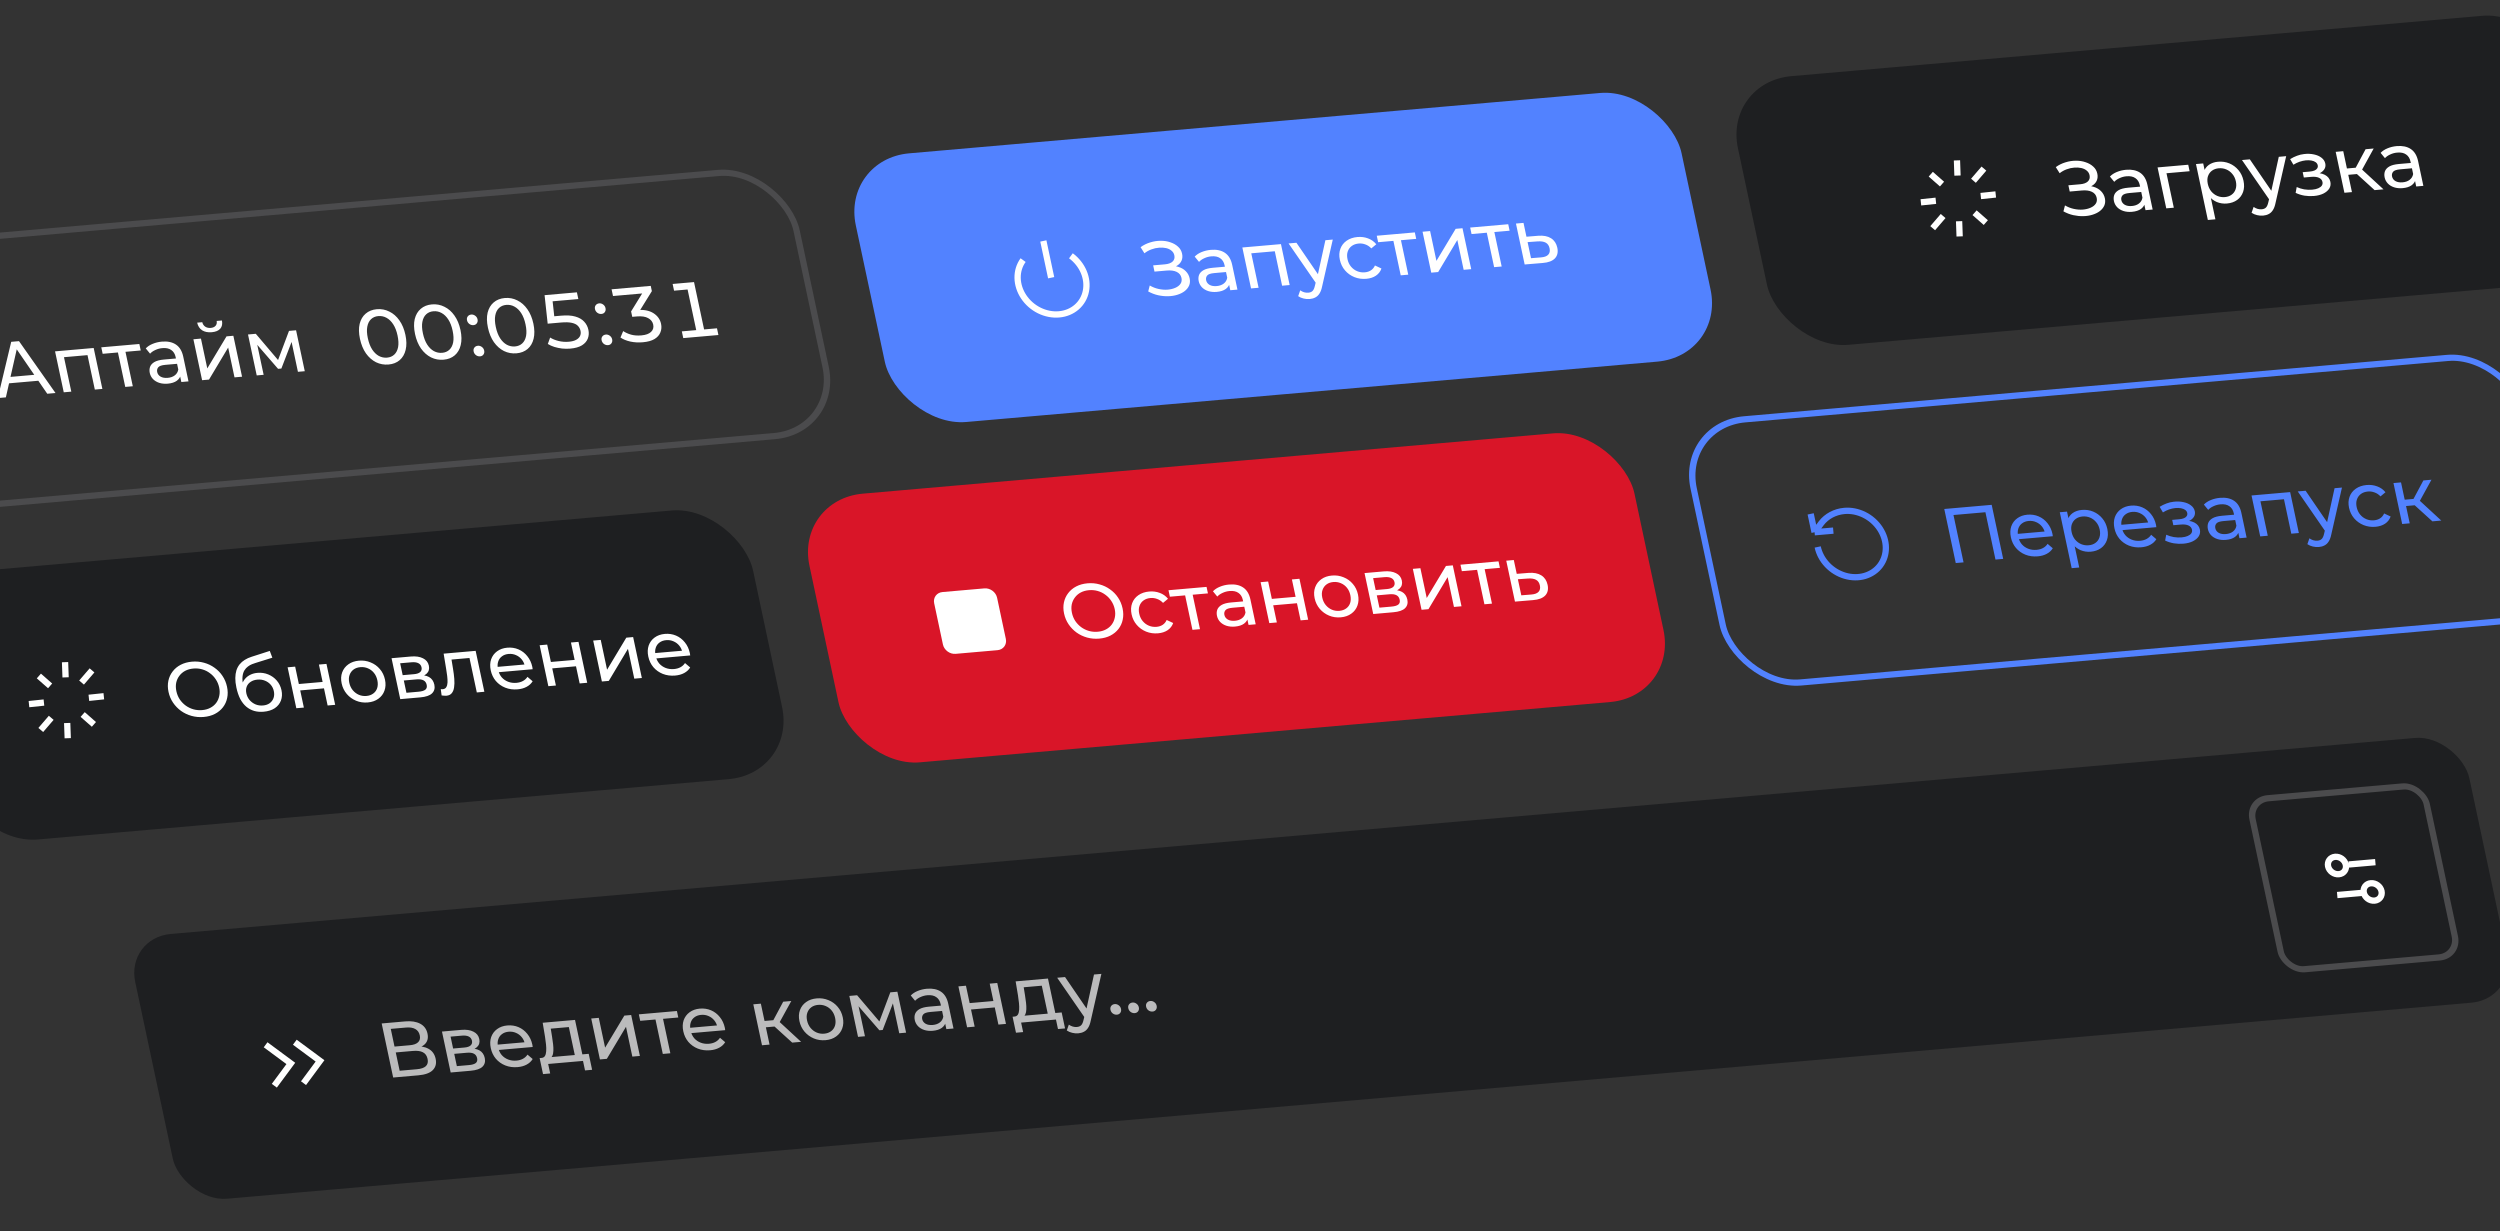
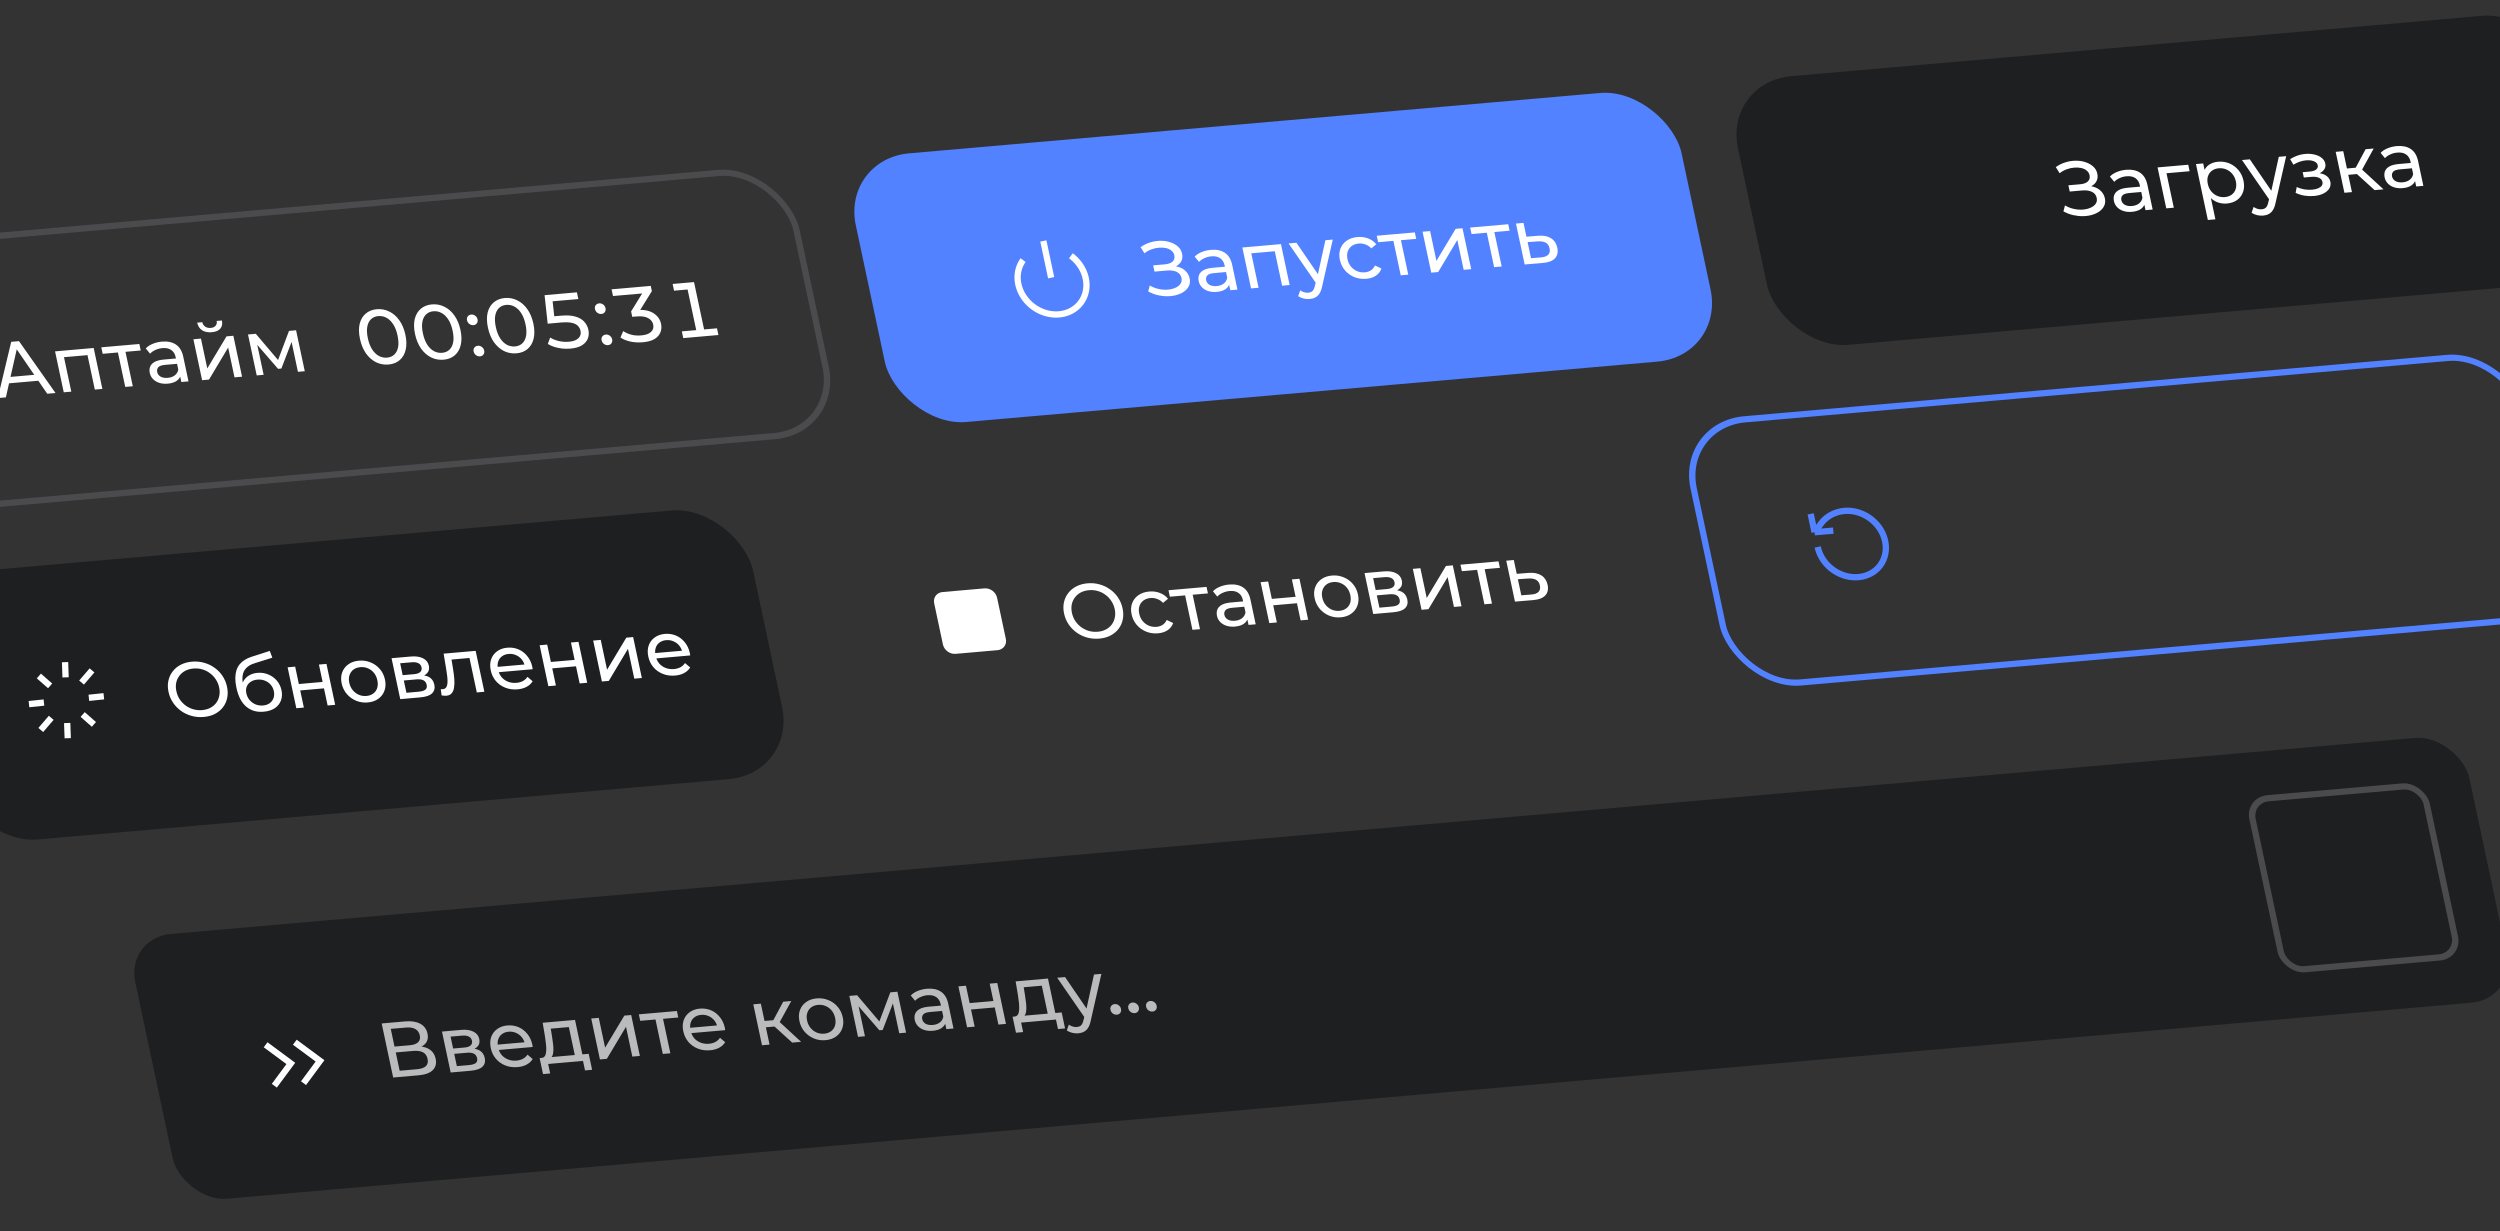
<svg xmlns="http://www.w3.org/2000/svg" width="398" height="196" viewBox="0 0 398 196" fill="none">
  <rect x="0" y="0" width="398" height="196" fill="#333333" stroke="none" />
  <rect x="0.541" y="0.4" width="166.567" height="42.834" rx="10.326" transform="matrix(0.996 -0.087 0.208 0.978 -41.847 40.782)" stroke="#4B4B4D" strokeWidth="0.898" />
  <path d="M-0.355 63.373L1.785 54.419L3.025 54.31L8.837 62.569L7.522 62.684L2.295 55.076L2.796 55.032L0.935 63.26L-0.355 63.373ZM0.878 61.073L1.007 60.06L5.941 59.629L6.514 60.58L0.878 61.073ZM10.149 62.454L8.764 55.937L14.913 55.399L16.298 61.916L15.096 62.021L13.867 56.242L14.218 56.512L9.898 56.89L10.123 56.57L11.351 62.349L10.149 62.454ZM19.939 61.598L18.708 55.806L19.074 56.087L16.344 56.326L16.124 55.293L22.185 54.763L22.405 55.796L19.687 56.034L19.91 55.701L21.141 61.492L19.939 61.598ZM28.869 60.816L28.577 59.439L28.459 59.186L27.96 56.838C27.854 56.338 27.622 55.966 27.264 55.722C26.912 55.468 26.44 55.368 25.847 55.42C25.455 55.454 25.085 55.553 24.737 55.717C24.388 55.873 24.106 56.069 23.892 56.305L23.203 55.463C23.488 55.163 23.854 54.922 24.3 54.741C24.753 54.551 25.242 54.433 25.768 54.387C26.678 54.307 27.426 54.463 28.011 54.855C28.595 55.246 28.983 55.889 29.173 56.782L30.009 60.717L28.869 60.816ZM26.706 61.081C26.214 61.124 25.762 61.08 25.352 60.949C24.95 60.817 24.618 60.616 24.356 60.347C24.093 60.069 23.922 59.746 23.844 59.377C23.769 59.025 23.785 58.698 23.891 58.396C24.005 58.094 24.236 57.84 24.583 57.634C24.939 57.428 25.447 57.296 26.106 57.238L28.21 57.054L28.39 57.902L26.337 58.082C25.736 58.135 25.352 58.269 25.185 58.483C25.018 58.699 24.964 58.945 25.023 59.224C25.091 59.544 25.276 59.791 25.576 59.965C25.875 60.131 26.254 60.193 26.713 60.153C27.164 60.114 27.535 59.981 27.828 59.755C28.128 59.529 28.313 59.22 28.384 58.83L28.794 59.62C28.717 60.02 28.503 60.352 28.151 60.616C27.797 60.873 27.316 61.027 26.706 61.081ZM32.174 60.527L30.789 54.011L31.991 53.905L33 58.651L36.061 53.549L37.15 53.454L38.535 59.971L37.333 60.076L36.324 55.33L33.276 60.431L32.174 60.527ZM33.714 52.89C33.104 52.944 32.594 52.842 32.182 52.586C31.777 52.321 31.512 51.914 31.387 51.366L32.201 51.294C32.276 51.605 32.432 51.842 32.671 52.005C32.918 52.167 33.213 52.233 33.555 52.203C33.897 52.173 34.154 52.059 34.324 51.86C34.494 51.661 34.551 51.406 34.493 51.094L35.332 51.02C35.44 51.57 35.35 52.008 35.062 52.334C34.773 52.652 34.323 52.837 33.714 52.89ZM40.869 59.767L39.483 53.25L40.723 53.141L44.603 57.711L44.102 57.755L46.008 52.679L47.135 52.58L48.52 59.097L47.43 59.192L46.328 54.004L46.551 54.097L44.794 58.672L44.268 58.718L40.635 54.527L40.862 54.457L41.971 59.67L40.869 59.767Z" fill="white" />
  <path d="M61.86 58.03C61.15 58.092 60.482 57.971 59.856 57.667C59.237 57.353 58.703 56.882 58.255 56.254C57.813 55.616 57.497 54.846 57.305 53.945C57.112 53.035 57.096 52.239 57.257 51.557C57.426 50.874 57.745 50.333 58.212 49.933C58.687 49.524 59.279 49.288 59.988 49.226C60.698 49.164 61.362 49.29 61.982 49.603C62.608 49.907 63.141 50.374 63.581 51.003C64.029 51.632 64.35 52.401 64.543 53.311C64.735 54.213 64.747 55.009 64.579 55.7C64.418 56.382 64.1 56.928 63.626 57.337C63.158 57.737 62.569 57.968 61.86 58.03ZM61.627 56.935C62.086 56.895 62.468 56.733 62.773 56.447C63.078 56.161 63.279 55.768 63.377 55.267C63.473 54.758 63.444 54.142 63.291 53.421C63.138 52.7 62.909 52.106 62.606 51.64C62.301 51.165 61.942 50.817 61.529 50.594C61.125 50.371 60.688 50.279 60.221 50.32C59.762 50.361 59.38 50.523 59.075 50.809C58.77 51.094 58.569 51.492 58.474 52.001C58.376 52.502 58.404 53.114 58.557 53.835C58.711 54.556 58.94 55.154 59.245 55.629C59.548 56.095 59.902 56.439 60.306 56.663C60.719 56.886 61.16 56.976 61.627 56.935ZM70.628 57.263C69.918 57.325 69.251 57.204 68.625 56.899C68.005 56.586 67.472 56.115 67.023 55.486C66.582 54.849 66.265 54.079 66.073 53.178C65.88 52.268 65.864 51.472 66.025 50.79C66.194 50.107 66.513 49.565 66.981 49.166C67.455 48.757 68.047 48.521 68.757 48.459C69.466 48.397 70.131 48.523 70.75 48.836C71.376 49.14 71.909 49.607 72.349 50.236C72.797 50.865 73.118 51.634 73.311 52.544C73.503 53.446 73.515 54.242 73.347 54.933C73.186 55.615 72.868 56.161 72.394 56.57C71.926 56.97 71.338 57.201 70.628 57.263ZM70.395 56.168C70.854 56.128 71.237 55.965 71.541 55.68C71.846 55.394 72.048 55.001 72.145 54.5C72.241 53.99 72.212 53.375 72.059 52.654C71.906 51.932 71.677 51.339 71.374 50.873C71.069 50.398 70.71 50.05 70.297 49.827C69.893 49.604 69.457 49.512 68.989 49.553C68.53 49.593 68.148 49.756 67.843 50.042C67.538 50.327 67.338 50.725 67.242 51.234C67.144 51.735 67.172 52.347 67.326 53.068C67.479 53.789 67.708 54.387 68.013 54.861C68.316 55.328 68.67 55.672 69.075 55.896C69.487 56.118 69.928 56.209 70.395 56.168ZM75.38 51.762C75.146 51.783 74.929 51.722 74.729 51.581C74.527 51.432 74.4 51.234 74.348 50.988C74.296 50.742 74.336 50.534 74.47 50.364C74.604 50.193 74.788 50.098 75.022 50.078C75.247 50.058 75.456 50.119 75.647 50.261C75.847 50.402 75.974 50.596 76.026 50.841C76.078 51.087 76.038 51.3 75.906 51.478C75.781 51.648 75.605 51.742 75.38 51.762ZM76.436 56.73C76.202 56.75 75.985 56.69 75.785 56.548C75.583 56.399 75.456 56.202 75.404 55.956C75.351 55.71 75.392 55.502 75.526 55.331C75.66 55.161 75.844 55.066 76.078 55.045C76.303 55.025 76.511 55.086 76.703 55.228C76.903 55.369 77.029 55.563 77.082 55.809C77.134 56.055 77.094 56.267 76.962 56.446C76.836 56.615 76.661 56.71 76.436 56.73ZM82.233 56.247C81.524 56.309 80.856 56.188 80.23 55.884C79.611 55.571 79.077 55.1 78.629 54.471C78.187 53.834 77.87 53.064 77.679 52.162C77.485 51.252 77.469 50.456 77.63 49.774C77.8 49.091 78.118 48.55 78.586 48.15C79.06 47.741 79.652 47.506 80.362 47.444C81.072 47.382 81.736 47.507 82.355 47.82C82.981 48.125 83.514 48.592 83.954 49.221C84.402 49.85 84.723 50.619 84.917 51.529C85.108 52.431 85.12 53.227 84.953 53.918C84.791 54.6 84.474 55.145 83.999 55.554C83.531 55.954 82.943 56.185 82.233 56.247ZM82.001 55.153C82.46 55.113 82.842 54.95 83.147 54.664C83.452 54.379 83.653 53.986 83.751 53.484C83.846 52.975 83.818 52.36 83.664 51.639C83.511 50.917 83.283 50.323 82.98 49.857C82.675 49.383 82.316 49.035 81.903 48.812C81.498 48.588 81.062 48.497 80.595 48.538C80.135 48.578 79.753 48.741 79.448 49.026C79.143 49.312 78.943 49.709 78.847 50.219C78.75 50.72 78.778 51.331 78.931 52.053C79.084 52.774 79.313 53.372 79.618 53.846C79.921 54.312 80.275 54.657 80.68 54.88C81.093 55.103 81.533 55.194 82.001 55.153ZM90.789 55.499C90.355 55.537 89.92 55.533 89.485 55.488C89.057 55.433 88.648 55.348 88.257 55.232C87.865 55.108 87.517 54.95 87.213 54.76L87.583 53.738C87.956 53.972 88.403 54.155 88.923 54.284C89.452 54.413 90.001 54.453 90.569 54.404C91.044 54.362 91.427 54.262 91.716 54.103C92.014 53.943 92.222 53.741 92.34 53.497C92.457 53.245 92.483 52.967 92.418 52.664C92.352 52.352 92.211 52.089 91.995 51.874C91.786 51.65 91.463 51.49 91.026 51.395C90.597 51.299 90.028 51.282 89.319 51.344L87.19 51.53L86.697 46.99L91.843 46.539L92.071 47.609L87.387 48.019L87.91 47.359L88.303 50.945L87.564 50.408L89.329 50.254C90.239 50.174 90.993 50.221 91.591 50.394C92.198 50.566 92.668 50.838 93.002 51.21C93.343 51.572 93.566 52.004 93.672 52.504C93.777 52.996 93.748 53.457 93.584 53.889C93.421 54.321 93.111 54.682 92.654 54.972C92.195 55.255 91.573 55.43 90.789 55.499ZM95.753 49.98C95.519 50 95.303 49.94 95.103 49.799C94.901 49.649 94.774 49.452 94.721 49.206C94.669 48.96 94.71 48.752 94.844 48.581C94.978 48.411 95.162 48.316 95.395 48.295C95.621 48.275 95.829 48.337 96.021 48.478C96.221 48.62 96.347 48.813 96.399 49.059C96.452 49.305 96.412 49.517 96.28 49.696C96.154 49.865 95.979 49.96 95.753 49.98ZM96.809 54.947C96.575 54.968 96.359 54.907 96.158 54.766C95.957 54.617 95.829 54.419 95.777 54.173C95.725 53.927 95.766 53.719 95.9 53.549C96.034 53.378 96.217 53.283 96.451 53.263C96.677 53.243 96.885 53.304 97.077 53.446C97.277 53.587 97.403 53.781 97.455 54.026C97.508 54.272 97.468 54.484 97.335 54.663C97.21 54.833 97.034 54.927 96.809 54.947ZM102.344 54.488C101.634 54.55 100.967 54.512 100.343 54.375C99.727 54.237 99.205 54.024 98.778 53.735L99.21 52.708C99.577 52.952 99.995 53.14 100.466 53.275C100.945 53.408 101.493 53.448 102.111 53.394C102.804 53.333 103.314 53.151 103.64 52.846C103.974 52.533 104.09 52.143 103.991 51.676C103.895 51.225 103.627 50.881 103.185 50.645C102.75 50.399 102.145 50.31 101.368 50.378L100.654 50.44L100.471 49.579L102.557 46.191L102.837 46.667L97.59 47.126L97.363 46.056L103.599 45.511L103.777 46.347L101.688 49.723L100.969 49.398L101.394 49.361C102.471 49.267 103.343 49.428 104.01 49.846C104.677 50.264 105.087 50.833 105.241 51.554C105.344 52.038 105.308 52.492 105.135 52.916C104.97 53.34 104.658 53.693 104.199 53.975C103.739 54.249 103.12 54.42 102.344 54.488ZM112.209 52.999L111.527 52.495L114.145 52.266L114.372 53.335L108.774 53.825L108.547 52.755L111.39 52.507L110.956 53.108L109.341 45.51L110.002 46.04L107.31 46.276L107.083 45.206L110.489 44.908L112.209 52.999Z" fill="white" />
  <rect width="131.989" height="43.732" rx="10.775" transform="matrix(0.996 -0.087 0.208 0.978 134.006 25.348)" fill="#5282FF" />
  <g clip-path="url(#clip0_137_20896)">
    <path d="M166.1 38.36L167.344 44.215M170.489 40.72C171.395 41.39 172.104 42.283 172.529 43.286C172.953 44.288 173.073 45.355 172.873 46.353C172.674 47.35 172.163 48.233 171.407 48.89C170.65 49.548 169.681 49.95 168.622 50.045C167.563 50.142 166.461 49.927 165.455 49.43C164.449 48.932 163.585 48.174 162.97 47.25C162.356 46.327 162.02 45.279 162.003 44.239C161.987 43.2 162.292 42.215 162.879 41.41" stroke="white" strokeWidth="1.347" strokeLinecap="round" strokeLinejoin="round" />
  </g>
  <path d="M182.795 46.397L183.04 45.449C183.486 45.71 183.955 45.895 184.445 46.002C184.944 46.109 185.424 46.146 185.885 46.114C186.344 46.074 186.753 45.976 187.111 45.819C187.477 45.662 187.751 45.45 187.932 45.184C188.114 44.917 188.166 44.604 188.09 44.243C187.995 43.8 187.74 43.48 187.324 43.283C186.916 43.085 186.391 43.014 185.748 43.07L183.795 43.241L183.583 42.245L185.449 42.082C186.008 42.033 186.419 41.884 186.681 41.636C186.949 41.379 187.041 41.049 186.955 40.648C186.891 40.344 186.741 40.099 186.505 39.91C186.276 39.714 185.988 39.576 185.64 39.498C185.3 39.419 184.925 39.398 184.516 39.433C184.114 39.46 183.712 39.55 183.31 39.702C182.907 39.845 182.535 40.053 182.193 40.325L181.578 39.352C182.049 39.01 182.561 38.757 183.113 38.592C183.671 38.418 184.227 38.331 184.78 38.333C185.331 38.327 185.846 38.407 186.323 38.574C186.808 38.732 187.214 38.964 187.542 39.269C187.878 39.565 188.093 39.939 188.189 40.389C188.276 40.799 188.245 41.174 188.096 41.512C187.945 41.843 187.696 42.111 187.348 42.317C186.999 42.514 186.57 42.635 186.061 42.68L186.04 42.343C186.625 42.292 187.15 42.342 187.616 42.494C188.088 42.636 188.477 42.865 188.782 43.181C189.096 43.495 189.299 43.874 189.394 44.317C189.482 44.735 189.453 45.117 189.306 45.464C189.157 45.803 188.918 46.099 188.589 46.354C188.267 46.599 187.879 46.791 187.424 46.931C186.977 47.071 186.491 47.147 185.967 47.159C185.442 47.172 184.908 47.118 184.364 46.999C183.828 46.879 183.305 46.678 182.795 46.397ZM195.861 46.206L195.569 44.829L195.451 44.576L194.952 42.227C194.846 41.727 194.614 41.355 194.256 41.111C193.904 40.858 193.432 40.757 192.839 40.809C192.447 40.843 192.077 40.943 191.729 41.107C191.38 41.263 191.098 41.458 190.885 41.694L190.195 40.853C190.48 40.552 190.846 40.312 191.292 40.13C191.745 39.941 192.234 39.823 192.76 39.777C193.67 39.697 194.418 39.853 195.002 40.244C195.587 40.636 195.975 41.278 196.165 42.172L197.001 46.106L195.861 46.206ZM193.698 46.47C193.206 46.513 192.754 46.469 192.344 46.338C191.941 46.206 191.61 46.006 191.348 45.736C191.085 45.459 190.915 45.136 190.836 44.767C190.761 44.414 190.777 44.087 190.883 43.786C190.997 43.484 191.228 43.23 191.575 43.024C191.931 42.817 192.439 42.685 193.098 42.628L195.202 42.444L195.382 43.292L193.329 43.472C192.728 43.524 192.344 43.658 192.177 43.873C192.01 44.088 191.956 44.335 192.015 44.614C192.083 44.933 192.268 45.18 192.568 45.354C192.867 45.52 193.246 45.583 193.705 45.543C194.156 45.503 194.527 45.371 194.82 45.145C195.12 44.918 195.305 44.61 195.375 44.219L195.786 45.01C195.709 45.409 195.495 45.741 195.143 46.006C194.789 46.262 194.308 46.417 193.698 46.47ZM199.166 45.917L197.781 39.4L203.929 38.862L205.314 45.379L204.112 45.484L202.884 39.705L203.235 39.975L198.914 40.353L199.14 40.033L200.368 45.812L199.166 45.917ZM208.501 47.605C208.184 47.633 207.864 47.606 207.541 47.526C207.219 47.454 206.929 47.329 206.67 47.151L206.995 46.221C207.196 46.362 207.404 46.465 207.622 46.529C207.84 46.594 208.062 46.616 208.287 46.597C208.579 46.571 208.806 46.476 208.966 46.312C209.127 46.147 209.251 45.869 209.337 45.478L209.56 44.544L209.654 44.385L211.001 38.243L212.178 38.14L210.484 45.59C210.389 46.066 210.249 46.446 210.063 46.729C209.885 47.012 209.665 47.219 209.404 47.35C209.144 47.49 208.844 47.575 208.501 47.605ZM209.601 45.217L205.141 38.756L206.393 38.647L210.206 44.224L209.601 45.217ZM217.519 44.386C216.843 44.445 216.207 44.355 215.612 44.115C215.025 43.874 214.528 43.516 214.122 43.043C213.715 42.569 213.443 42.008 213.305 41.361C213.167 40.713 213.196 40.126 213.39 39.6C213.584 39.074 213.915 38.648 214.381 38.323C214.855 37.99 215.429 37.793 216.106 37.734C216.707 37.682 217.266 37.754 217.784 37.95C218.309 38.138 218.749 38.45 219.106 38.887L218.314 39.545C218.029 39.244 217.713 39.034 217.364 38.914C217.022 38.785 216.672 38.737 216.313 38.768C215.878 38.806 215.51 38.934 215.208 39.153C214.906 39.371 214.691 39.661 214.564 40.023C214.435 40.377 214.42 40.787 214.52 41.255C214.619 41.722 214.805 42.119 215.079 42.446C215.352 42.772 215.68 43.015 216.063 43.173C216.445 43.332 216.853 43.392 217.287 43.354C217.646 43.323 217.965 43.22 218.242 43.045C218.526 42.862 218.743 42.601 218.892 42.262L219.926 42.748C219.763 43.221 219.47 43.602 219.047 43.889C218.63 44.168 218.121 44.334 217.519 44.386ZM222.994 43.832L221.763 38.041L222.129 38.322L219.399 38.561L219.18 37.528L225.241 36.998L225.46 38.03L222.743 38.268L222.965 37.935L224.196 43.727L222.994 43.832ZM227.855 43.407L226.47 36.89L227.672 36.785L228.681 41.531L231.742 36.429L232.831 36.334L234.217 42.85L233.014 42.955L232.006 38.209L228.957 43.31L227.855 43.407ZM237.865 42.531L236.634 36.74L237 37.021L234.27 37.26L234.05 36.227L240.111 35.697L240.331 36.729L237.613 36.967L237.836 36.635L239.067 42.426L237.865 42.531ZM244.879 37.534C245.724 37.468 246.407 37.6 246.928 37.931C247.448 38.261 247.78 38.762 247.923 39.434C248.073 40.139 247.947 40.705 247.544 41.133C247.14 41.553 246.495 41.797 245.608 41.866L242.726 42.106L241.34 35.589L242.543 35.484L243.01 37.685L244.879 37.534ZM245.317 40.977C245.862 40.938 246.248 40.796 246.477 40.55C246.713 40.304 246.786 39.964 246.693 39.529C246.603 39.103 246.399 38.804 246.082 38.631C245.764 38.458 245.329 38.392 244.776 38.432L243.193 38.545L243.737 41.103L245.317 40.977Z" fill="white" />
  <rect width="131.989" height="43.732" rx="10.775" transform="matrix(0.996 -0.087 0.208 0.978 274.438 13.062)" fill="#1E1F21" />
  <g clip-path="url(#clip1_137_20896)">
-     <path d="M311.548 25.531L311.633 27.953M314.174 28.779L315.84 26.841M315.336 31.209L317.719 30.958M314.353 33.864L316.142 35.438M311.889 35.218L311.974 37.639M307.682 36.329L309.348 34.391M305.803 32.212L308.186 31.961M307.379 27.732L309.169 29.306" stroke="white" strokeWidth="1.589" strokeLinecap="round" strokeLinejoin="round" />
-   </g>
+     </g>
  <path d="M328.498 33.65L328.743 32.702C329.189 32.963 329.658 33.148 330.149 33.255C330.647 33.362 331.127 33.399 331.588 33.367C332.047 33.327 332.456 33.229 332.814 33.072C333.18 32.915 333.454 32.703 333.635 32.437C333.817 32.17 333.869 31.857 333.793 31.496C333.699 31.053 333.443 30.733 333.027 30.536C332.62 30.338 332.094 30.267 331.451 30.323L329.498 30.494L329.286 29.498L331.152 29.335C331.711 29.286 332.122 29.137 332.384 28.889C332.652 28.632 332.744 28.302 332.659 27.901C332.594 27.597 332.444 27.352 332.208 27.163C331.979 26.966 331.691 26.829 331.343 26.751C331.003 26.672 330.628 26.651 330.219 26.686C329.817 26.713 329.415 26.802 329.013 26.954C328.61 27.098 328.238 27.306 327.896 27.578L327.281 26.605C327.753 26.263 328.264 26.01 328.816 25.845C329.374 25.671 329.93 25.584 330.483 25.586C331.034 25.58 331.549 25.66 332.026 25.827C332.511 25.985 332.917 26.216 333.246 26.522C333.581 26.818 333.796 27.192 333.892 27.642C333.979 28.052 333.948 28.427 333.799 28.765C333.648 29.096 333.399 29.364 333.052 29.57C332.702 29.767 332.273 29.888 331.764 29.933L331.743 29.596C332.328 29.545 332.853 29.595 333.319 29.747C333.791 29.889 334.18 30.118 334.485 30.433C334.799 30.748 335.003 31.127 335.097 31.57C335.185 31.988 335.156 32.37 335.009 32.717C334.86 33.056 334.621 33.352 334.292 33.606C333.97 33.852 333.582 34.044 333.127 34.184C332.68 34.324 332.195 34.4 331.67 34.412C331.145 34.425 330.611 34.371 330.067 34.252C329.531 34.132 329.008 33.931 328.498 33.65ZM341.565 33.459L341.272 32.082L341.154 31.829L340.655 29.48C340.549 28.98 340.317 28.608 339.959 28.364C339.607 28.111 339.135 28.01 338.542 28.062C338.15 28.096 337.78 28.196 337.432 28.36C337.083 28.515 336.801 28.711 336.588 28.947L335.899 28.106C336.183 27.805 336.549 27.564 336.995 27.383C337.448 27.194 337.937 27.076 338.463 27.029C339.373 26.95 340.121 27.106 340.706 27.497C341.291 27.889 341.678 28.531 341.868 29.424L342.704 33.359L341.565 33.459ZM339.401 33.723C338.909 33.766 338.457 33.722 338.047 33.591C337.645 33.459 337.313 33.259 337.051 32.989C336.788 32.712 336.618 32.389 336.539 32.02C336.464 31.667 336.48 31.34 336.586 31.039C336.7 30.736 336.931 30.483 337.278 30.277C337.634 30.07 338.142 29.938 338.801 29.881L340.905 29.697L341.086 30.545L339.032 30.725C338.431 30.777 338.047 30.911 337.88 31.126C337.713 31.341 337.659 31.588 337.718 31.866C337.786 32.186 337.971 32.433 338.271 32.607C338.57 32.773 338.949 32.836 339.408 32.796C339.859 32.756 340.231 32.624 340.523 32.398C340.823 32.171 341.008 31.863 341.079 31.472L341.489 32.263C341.412 32.662 341.198 32.994 340.846 33.259C340.492 33.515 340.011 33.67 339.401 33.723ZM344.869 33.17L343.484 26.653L348.368 26.226L348.587 27.259L344.617 27.606L344.848 27.31L346.071 33.065L344.869 33.17ZM354.518 32.401C353.967 32.449 353.436 32.37 352.924 32.164C352.419 31.95 351.977 31.608 351.597 31.141C351.225 30.672 350.961 30.069 350.804 29.331C350.647 28.594 350.646 27.968 350.8 27.453C350.963 26.938 351.244 26.538 351.642 26.252C352.049 25.966 352.536 25.798 353.104 25.749C353.755 25.692 354.361 25.781 354.921 26.015C355.481 26.25 355.96 26.605 356.359 27.079C356.756 27.546 357.025 28.111 357.166 28.775C357.307 29.439 357.284 30.034 357.099 30.559C356.913 31.085 356.599 31.509 356.157 31.831C355.716 32.154 355.169 32.344 354.518 32.401ZM351.49 35.02L349.598 26.118L350.75 26.017L351.124 27.776L351.37 29.294L351.817 30.796L352.693 34.915L351.49 35.02ZM354.198 31.377C354.624 31.339 354.984 31.212 355.278 30.994C355.58 30.776 355.79 30.486 355.909 30.125C356.035 29.755 356.049 29.34 355.951 28.881C355.852 28.414 355.666 28.021 355.394 27.703C355.129 27.375 354.805 27.132 354.423 26.973C354.049 26.814 353.649 26.753 353.223 26.79C352.806 26.827 352.446 26.954 352.144 27.173C351.85 27.39 351.64 27.68 351.512 28.042C351.392 28.395 351.381 28.805 351.48 29.272C351.578 29.731 351.76 30.129 352.027 30.464C352.301 30.791 352.625 31.034 352.999 31.193C353.381 31.352 353.781 31.413 354.198 31.377ZM360.282 34.326C359.965 34.354 359.645 34.328 359.322 34.247C359 34.175 358.71 34.05 358.451 33.873L358.776 32.942C358.976 33.084 359.185 33.186 359.403 33.251C359.621 33.315 359.843 33.337 360.068 33.318C360.36 33.292 360.587 33.197 360.747 33.033C360.908 32.869 361.032 32.59 361.118 32.199L361.341 31.265L361.435 31.107L362.782 24.965L363.959 24.861L362.265 32.312C362.17 32.787 362.03 33.167 361.844 33.45C361.666 33.733 361.446 33.94 361.185 34.072C360.925 34.211 360.625 34.296 360.282 34.326ZM361.382 31.938L356.922 25.477L358.174 25.368L361.987 30.946L361.382 31.938ZM368.376 31.201C367.875 31.245 367.369 31.226 366.859 31.146C366.355 31.056 365.89 30.909 365.464 30.704L365.636 29.775C365.995 29.944 366.392 30.068 366.825 30.147C367.257 30.217 367.681 30.235 368.099 30.198C368.483 30.164 368.803 30.09 369.059 29.976C369.324 29.861 369.515 29.719 369.632 29.55C369.748 29.373 369.783 29.178 369.737 28.965C369.673 28.662 369.485 28.44 369.175 28.3C368.865 28.16 368.463 28.112 367.971 28.155L366.769 28.26L366.588 27.412L367.715 27.313C368.007 27.288 368.255 27.233 368.458 27.148C368.661 27.064 368.807 26.951 368.896 26.809C368.992 26.659 369.021 26.494 368.982 26.313C368.941 26.116 368.834 25.955 368.662 25.828C368.491 25.701 368.268 25.612 367.993 25.561C367.727 25.509 367.423 25.498 367.081 25.528C366.748 25.565 366.416 25.64 366.083 25.753C365.758 25.865 365.434 26.023 365.112 26.226L364.59 25.332C364.951 25.109 365.313 24.931 365.676 24.799C366.045 24.658 366.421 24.567 366.804 24.525C367.376 24.458 367.904 24.479 368.386 24.587C368.866 24.687 369.265 24.861 369.581 25.109C369.906 25.356 370.107 25.664 370.185 26.033C370.252 26.344 370.211 26.632 370.063 26.895C369.913 27.15 369.686 27.362 369.381 27.531C369.077 27.699 368.708 27.803 368.274 27.841L368.264 27.553C369.007 27.488 369.622 27.581 370.108 27.83C370.595 28.08 370.891 28.451 370.995 28.943C371.079 29.336 371.019 29.696 370.817 30.023C370.612 30.341 370.299 30.607 369.876 30.819C369.46 31.022 368.96 31.15 368.376 31.201ZM378.037 30.268L374.795 27.32L375.659 26.643L379.452 30.144L378.037 30.268ZM373.228 30.689L371.843 24.172L373.045 24.067L374.43 30.583L373.228 30.689ZM373.482 27.861L373.267 26.853L375.459 26.661L375.673 27.669L373.482 27.861ZM375.895 27.274L374.749 27.224L376.601 23.756L377.891 23.643L375.895 27.274ZM384.66 29.688L384.367 28.311L384.25 28.058L383.75 25.71C383.644 25.21 383.412 24.838 383.054 24.594C382.702 24.341 382.23 24.24 381.638 24.292C381.245 24.326 380.875 24.425 380.527 24.589C380.178 24.745 379.896 24.941 379.683 25.177L378.994 24.335C379.279 24.035 379.644 23.794 380.09 23.613C380.543 23.423 381.032 23.305 381.558 23.259C382.468 23.18 383.216 23.335 383.801 23.727C384.386 24.118 384.773 24.761 384.963 25.654L385.799 29.589L384.66 29.688ZM382.497 29.953C382.004 29.996 381.552 29.952 381.142 29.821C380.74 29.689 380.408 29.488 380.147 29.219C379.884 28.942 379.713 28.618 379.634 28.249C379.559 27.897 379.575 27.57 379.681 27.268C379.795 26.966 380.026 26.712 380.374 26.506C380.729 26.3 381.237 26.168 381.897 26.11L384 25.926L384.181 26.775L382.127 26.954C381.526 27.007 381.142 27.141 380.975 27.356C380.808 27.571 380.754 27.817 380.814 28.096C380.882 28.416 381.066 28.663 381.366 28.837C381.665 29.003 382.044 29.066 382.503 29.025C382.954 28.986 383.326 28.853 383.618 28.627C383.918 28.401 384.104 28.092 384.174 27.702L384.584 28.493C384.507 28.892 384.293 29.224 383.941 29.488C383.587 29.745 383.106 29.899 382.497 29.953Z" fill="white" />
  <rect width="131.989" height="43.732" rx="10.775" transform="matrix(0.996 -0.087 0.208 0.978 -13.805 91.815)" fill="#1E1F21" />
  <g clip-path="url(#clip2_137_20896)">
    <path d="M10.357 105.416L10.442 107.837M12.983 108.664L14.649 106.726M14.145 111.093L16.528 110.843M13.161 113.749L14.951 115.323M10.697 115.102L10.782 117.524M6.49 116.214L8.156 114.276M4.611 112.097L6.995 111.846M6.188 107.617L7.978 109.191" stroke="white" strokeWidth="1.589" strokeLinecap="round" strokeLinejoin="round" />
  </g>
  <path d="M32.433 114.14C31.765 114.199 31.119 114.142 30.496 113.971C29.882 113.8 29.324 113.535 28.823 113.179C28.32 112.813 27.895 112.375 27.548 111.862C27.201 111.35 26.96 110.778 26.826 110.147C26.692 109.516 26.685 108.924 26.806 108.37C26.926 107.817 27.153 107.325 27.487 106.895C27.819 106.457 28.246 106.103 28.766 105.832C29.287 105.561 29.885 105.396 30.561 105.336C31.229 105.278 31.866 105.335 32.473 105.507C33.086 105.671 33.644 105.935 34.147 106.3C34.656 106.657 35.08 107.091 35.419 107.604C35.766 108.117 36.007 108.692 36.143 109.332C36.279 109.971 36.287 110.568 36.166 111.121C36.054 111.673 35.828 112.169 35.487 112.608C35.154 113.038 34.726 113.388 34.206 113.659C33.692 113.921 33.101 114.082 32.433 114.14ZM32.2 113.046C32.684 113.003 33.114 112.882 33.488 112.683C33.87 112.482 34.181 112.221 34.418 111.9C34.663 111.57 34.826 111.196 34.907 110.78C34.997 110.363 34.992 109.917 34.891 109.441C34.79 108.966 34.609 108.535 34.348 108.149C34.096 107.762 33.784 107.434 33.412 107.166C33.047 106.889 32.639 106.687 32.186 106.559C31.742 106.431 31.278 106.388 30.794 106.431C30.302 106.474 29.864 106.596 29.482 106.796C29.107 106.996 28.798 107.261 28.553 107.591C28.307 107.913 28.139 108.283 28.049 108.7C27.968 109.116 27.977 109.562 28.078 110.037C28.18 110.513 28.356 110.944 28.609 111.331C28.869 111.717 29.186 112.049 29.56 112.325C29.931 112.593 30.339 112.791 30.783 112.919C31.235 113.047 31.708 113.089 32.2 113.046ZM41.971 113.306C41.42 113.354 40.913 113.311 40.451 113.176C39.997 113.04 39.584 112.817 39.212 112.508C38.838 112.19 38.517 111.779 38.248 111.277C37.987 110.765 37.781 110.157 37.631 109.452C37.513 108.895 37.456 108.39 37.462 107.939C37.469 107.488 37.527 107.082 37.637 106.721C37.756 106.36 37.926 106.041 38.148 105.762C38.378 105.483 38.651 105.247 38.966 105.052C39.289 104.848 39.653 104.683 40.06 104.556L42.949 103.626L43.357 104.705L40.69 105.54C40.53 105.587 40.34 105.654 40.12 105.74C39.9 105.826 39.684 105.949 39.472 106.11C39.258 106.262 39.071 106.466 38.913 106.722C38.755 106.978 38.654 107.304 38.611 107.701C38.566 108.089 38.602 108.561 38.721 109.119C38.754 109.275 38.783 109.393 38.809 109.474C38.835 109.556 38.861 109.637 38.887 109.718C38.921 109.799 38.959 109.92 39.003 110.084L38.395 109.623C38.432 109.161 38.562 108.749 38.782 108.387C39.003 108.025 39.299 107.737 39.669 107.52C40.047 107.295 40.482 107.161 40.974 107.118C41.592 107.064 42.167 107.147 42.699 107.368C43.238 107.588 43.695 107.916 44.068 108.35C44.441 108.785 44.69 109.298 44.816 109.888C44.943 110.487 44.911 111.036 44.72 111.537C44.535 112.029 44.209 112.434 43.74 112.75C43.27 113.058 42.68 113.244 41.971 113.306ZM41.874 112.312C42.3 112.275 42.657 112.152 42.944 111.943C43.229 111.726 43.431 111.454 43.548 111.126C43.664 110.79 43.68 110.426 43.596 110.032C43.513 109.639 43.347 109.299 43.099 109.011C42.851 108.724 42.545 108.509 42.183 108.365C41.819 108.213 41.416 108.157 40.974 108.195C40.556 108.232 40.199 108.351 39.902 108.552C39.602 108.745 39.393 109.002 39.274 109.321C39.153 109.632 39.135 109.984 39.218 110.378C39.302 110.771 39.47 111.124 39.724 111.436C39.984 111.739 40.297 111.97 40.662 112.13C41.036 112.29 41.44 112.35 41.874 112.312ZM47.173 112.75L45.788 106.234L46.99 106.128L47.578 108.895L51.36 108.564L50.772 105.798L51.974 105.692L53.359 112.209L52.157 112.314L51.577 109.585L47.795 109.916L48.375 112.645L47.173 112.75ZM58.555 111.83C57.887 111.888 57.264 111.797 56.685 111.555C56.107 111.313 55.614 110.956 55.207 110.482C54.799 110 54.526 109.439 54.391 108.8C54.253 108.152 54.281 107.565 54.475 107.039C54.67 106.513 54.996 106.088 55.454 105.764C55.911 105.432 56.473 105.236 57.141 105.178C57.801 105.12 58.42 105.212 58.998 105.454C59.583 105.686 60.075 106.04 60.474 106.514C60.879 106.98 61.151 107.541 61.29 108.196C61.428 108.844 61.4 109.431 61.206 109.957C61.02 110.483 60.694 110.912 60.229 111.245C59.773 111.577 59.215 111.772 58.555 111.83ZM58.335 110.797C58.761 110.76 59.121 110.632 59.415 110.414C59.717 110.196 59.928 109.906 60.046 109.545C60.163 109.176 60.173 108.762 60.076 108.303C59.976 107.835 59.795 107.442 59.532 107.123C59.266 106.795 58.943 106.552 58.56 106.394C58.186 106.234 57.786 106.173 57.361 106.211C56.935 106.248 56.575 106.375 56.281 106.593C55.987 106.811 55.777 107.101 55.65 107.462C55.521 107.816 55.506 108.226 55.605 108.694C55.703 109.153 55.889 109.55 56.164 109.885C56.438 110.211 56.762 110.454 57.136 110.614C57.51 110.773 57.91 110.834 58.335 110.797ZM63.719 111.303L62.334 104.786L65.414 104.517C66.191 104.449 66.832 104.543 67.337 104.799C67.849 105.047 68.161 105.437 68.274 105.97C68.388 106.502 68.263 106.935 67.9 107.267C67.543 107.591 67.019 107.783 66.326 107.843L66.445 107.507C67.239 107.438 67.858 107.53 68.303 107.783C68.748 108.037 69.029 108.442 69.148 108.999C69.268 109.565 69.145 110.027 68.779 110.384C68.419 110.733 67.797 110.946 66.912 111.023L63.719 111.303ZM64.703 110.29L66.631 110.121C67.132 110.077 67.492 109.971 67.711 109.801C67.928 109.624 68.001 109.367 67.93 109.031C67.857 108.686 67.687 108.447 67.42 108.311C67.16 108.167 66.783 108.117 66.291 108.16L64.287 108.335L64.703 110.29ZM64.107 107.487L65.91 107.329C66.369 107.289 66.698 107.176 66.897 106.992C67.103 106.799 67.173 106.55 67.109 106.247C67.043 105.935 66.872 105.712 66.597 105.578C66.33 105.443 65.967 105.395 65.507 105.435L63.704 105.593L64.107 107.487ZM70.306 110.714L70.17 109.711C70.23 109.714 70.286 109.718 70.338 109.722C70.39 109.726 70.436 109.726 70.478 109.722C70.745 109.699 70.935 109.59 71.047 109.397C71.167 109.203 71.234 108.955 71.246 108.653C71.257 108.343 71.239 107.998 71.192 107.618C71.145 107.238 71.09 106.859 71.026 106.48L70.627 104.061L75.724 103.615L77.109 110.131L75.907 110.237L74.668 104.408L75.029 104.727L71.623 105.025L71.823 104.645L72.119 106.46C72.216 107.036 72.284 107.577 72.324 108.083C72.363 108.589 72.352 109.036 72.29 109.426C72.237 109.814 72.112 110.126 71.915 110.36C71.727 110.594 71.444 110.727 71.069 110.76C70.96 110.769 70.841 110.767 70.71 110.754C70.59 110.748 70.455 110.734 70.306 110.714ZM82.404 109.743C81.695 109.805 81.038 109.717 80.434 109.477C79.839 109.237 79.338 108.88 78.931 108.406C78.533 107.932 78.265 107.371 78.127 106.723C77.989 106.076 78.009 105.49 78.187 104.965C78.373 104.439 78.687 104.015 79.128 103.692C79.577 103.361 80.118 103.168 80.752 103.112C81.395 103.056 81.993 103.145 82.544 103.381C83.096 103.617 83.564 103.977 83.947 104.461C84.337 104.936 84.604 105.51 84.747 106.182C84.757 106.231 84.765 106.289 84.771 106.355C84.785 106.421 84.794 106.482 84.797 106.54L79.15 107.035L78.969 106.186L83.991 105.747L83.565 106.085C83.485 105.666 83.318 105.301 83.065 104.989C82.811 104.677 82.503 104.445 82.139 104.293C81.781 104.133 81.39 104.071 80.964 104.108C80.547 104.145 80.195 104.271 79.91 104.488C79.622 104.697 79.423 104.978 79.311 105.33C79.197 105.674 79.185 106.059 79.275 106.485L79.317 106.682C79.41 107.116 79.593 107.497 79.866 107.824C80.146 108.141 80.49 108.379 80.897 108.535C81.305 108.691 81.746 108.749 82.222 108.707C82.615 108.673 82.956 108.576 83.245 108.417C83.543 108.258 83.785 108.036 83.971 107.753L84.797 108.457C84.569 108.827 84.249 109.123 83.837 109.342C83.433 109.561 82.955 109.695 82.404 109.743ZM87.296 109.24L85.911 102.723L87.114 102.618L87.702 105.385L91.483 105.054L90.895 102.287L92.097 102.182L93.483 108.699L92.281 108.804L91.7 106.074L87.918 106.405L88.499 109.135L87.296 109.24ZM95.82 108.494L94.435 101.978L95.637 101.872L96.646 106.619L99.707 101.516L100.796 101.421L102.182 107.938L100.979 108.043L99.971 103.297L96.922 108.398L95.82 108.494ZM107.486 107.549C106.776 107.611 106.12 107.522 105.516 107.283C104.921 107.043 104.42 106.686 104.013 106.212C103.615 105.738 103.346 105.176 103.209 104.529C103.071 103.881 103.091 103.295 103.269 102.77C103.455 102.245 103.768 101.821 104.21 101.498C104.658 101.167 105.2 100.973 105.834 100.918C106.477 100.861 107.074 100.951 107.626 101.187C108.178 101.422 108.646 101.782 109.029 102.266C109.419 102.742 109.686 103.315 109.829 103.987C109.839 104.037 109.847 104.094 109.853 104.161C109.867 104.226 109.875 104.288 109.879 104.346L104.232 104.84L104.051 103.992L109.073 103.552L108.647 103.89C108.567 103.472 108.4 103.106 108.146 102.794C107.893 102.483 107.584 102.251 107.22 102.099C106.863 101.938 106.472 101.876 106.046 101.914C105.628 101.95 105.277 102.077 104.991 102.294C104.704 102.503 104.504 102.783 104.392 103.135C104.278 103.479 104.267 103.864 104.357 104.291L104.399 104.487C104.491 104.922 104.674 105.302 104.948 105.629C105.228 105.947 105.572 106.184 105.979 106.341C106.387 106.497 106.828 106.554 107.304 106.513C107.696 106.478 108.037 106.382 108.327 106.223C108.624 106.063 108.866 105.842 109.053 105.558L109.878 106.262C109.651 106.633 109.331 106.928 108.919 107.148C108.515 107.367 108.037 107.501 107.486 107.549Z" fill="white" />
-   <rect width="131.873" height="43.732" rx="10.775" transform="matrix(0.996 -0.087 0.208 0.978 126.625 79.529)" fill="#D91528" />
  <g clip-path="url(#clip3_137_20896)">
    <path d="M150.041 94.254L156.719 93.67C157.638 93.59 158.546 94.262 158.738 95.163L160.131 101.721C160.323 102.623 159.729 103.426 158.81 103.507L152.132 104.091C151.213 104.171 150.305 103.499 150.113 102.598L148.72 96.04C148.528 95.138 149.122 94.335 150.041 94.254Z" fill="white" />
  </g>
  <path d="M175.005 101.667C174.337 101.725 173.692 101.669 173.069 101.498C172.454 101.326 171.896 101.062 171.395 100.705C170.892 100.34 170.467 99.901 170.12 99.389C169.773 98.876 169.533 98.305 169.399 97.673C169.264 97.042 169.258 96.45 169.378 95.897C169.499 95.343 169.726 94.852 170.059 94.422C170.392 93.984 170.818 93.629 171.339 93.358C171.859 93.087 172.458 92.922 173.134 92.863C173.802 92.804 174.439 92.861 175.045 93.034C175.658 93.197 176.216 93.462 176.719 93.827C177.228 94.183 177.652 94.618 177.991 95.131C178.338 95.643 178.579 96.219 178.715 96.858C178.851 97.498 178.859 98.094 178.738 98.647C178.626 99.2 178.4 99.695 178.06 100.134C177.726 100.564 177.299 100.915 176.778 101.186C176.264 101.448 175.673 101.608 175.005 101.667ZM174.772 100.572C175.257 100.53 175.686 100.409 176.06 100.209C176.443 100.009 176.753 99.748 176.991 99.426C177.235 99.096 177.398 98.723 177.48 98.306C177.57 97.889 177.564 97.443 177.463 96.968C177.362 96.492 177.181 96.061 176.92 95.675C176.668 95.288 176.356 94.96 175.985 94.692C175.619 94.415 175.211 94.213 174.759 94.086C174.315 93.958 173.851 93.915 173.366 93.957C172.874 94 172.436 94.122 172.054 94.323C171.68 94.522 171.37 94.787 171.126 95.118C170.88 95.44 170.712 95.809 170.622 96.226C170.54 96.642 170.55 97.088 170.651 97.564C170.752 98.039 170.929 98.47 171.181 98.858C171.442 99.244 171.759 99.575 172.132 99.851C172.504 100.119 172.911 100.318 173.355 100.446C173.808 100.573 174.28 100.615 174.772 100.572ZM184.362 100.823C183.686 100.882 183.05 100.791 182.455 100.551C181.868 100.31 181.371 99.953 180.965 99.479C180.558 99.006 180.285 98.445 180.148 97.797C180.01 97.15 180.038 96.563 180.233 96.037C180.427 95.51 180.757 95.085 181.224 94.76C181.698 94.426 182.272 94.23 182.948 94.171C183.55 94.118 184.109 94.19 184.627 94.387C185.152 94.575 185.592 94.887 185.949 95.324L185.157 95.981C184.872 95.681 184.556 95.471 184.207 95.351C183.865 95.222 183.514 95.173 183.156 95.205C182.721 95.243 182.353 95.371 182.051 95.59C181.749 95.808 181.534 96.098 181.407 96.46C181.278 96.814 181.263 97.224 181.363 97.691C181.462 98.158 181.648 98.555 181.922 98.882C182.195 99.209 182.523 99.452 182.906 99.61C183.288 99.769 183.696 99.829 184.13 99.791C184.489 99.76 184.808 99.657 185.085 99.482C185.369 99.299 185.586 99.037 185.735 98.699L186.769 99.184C186.606 99.658 186.313 100.038 185.89 100.326C185.473 100.605 184.963 100.77 184.362 100.823ZM189.837 100.269L188.606 94.477L188.972 94.758L186.242 94.997L186.023 93.965L192.084 93.434L192.303 94.467L189.586 94.705L189.808 94.372L191.039 100.164L189.837 100.269ZM198.768 99.487L198.475 98.11L198.358 97.858L197.859 95.509C197.752 95.009 197.52 94.637 197.162 94.393C196.811 94.139 196.339 94.039 195.746 94.091C195.353 94.125 194.983 94.224 194.636 94.388C194.286 94.544 194.004 94.74 193.791 94.976L193.102 94.134C193.387 93.834 193.752 93.593 194.198 93.412C194.651 93.222 195.141 93.104 195.667 93.058C196.577 92.979 197.324 93.134 197.909 93.526C198.494 93.917 198.881 94.56 199.071 95.453L199.907 99.388L198.768 99.487ZM196.605 99.752C196.112 99.795 195.661 99.751 195.25 99.62C194.848 99.488 194.516 99.287 194.255 99.018C193.992 98.74 193.821 98.417 193.743 98.048C193.668 97.696 193.683 97.369 193.789 97.067C193.903 96.765 194.134 96.511 194.482 96.305C194.838 96.099 195.345 95.967 196.005 95.909L198.109 95.725L198.289 96.573L196.235 96.753C195.634 96.806 195.25 96.94 195.083 97.155C194.916 97.37 194.862 97.616 194.922 97.895C194.99 98.215 195.174 98.462 195.475 98.636C195.773 98.802 196.152 98.865 196.612 98.824C197.062 98.785 197.434 98.652 197.726 98.426C198.026 98.2 198.212 97.891 198.282 97.501L198.692 98.292C198.616 98.691 198.401 99.023 198.049 99.287C197.696 99.544 197.214 99.698 196.605 99.752ZM202.072 99.198L200.687 92.682L201.889 92.576L202.477 95.343L206.259 95.012L205.671 92.246L206.873 92.14L208.258 98.657L207.056 98.762L206.476 96.033L202.694 96.364L203.274 99.093L202.072 99.198ZM213.454 98.278C212.786 98.336 212.163 98.245 211.584 98.003C211.006 97.761 210.513 97.404 210.106 96.93C209.698 96.448 209.426 95.887 209.29 95.248C209.152 94.6 209.18 94.013 209.375 93.487C209.569 92.961 209.895 92.536 210.353 92.212C210.81 91.879 211.372 91.684 212.04 91.626C212.7 91.568 213.319 91.66 213.897 91.901C214.483 92.134 214.974 92.488 215.373 92.962C215.778 93.428 216.05 93.988 216.19 94.644C216.327 95.292 216.299 95.879 216.105 96.405C215.919 96.931 215.593 97.36 215.128 97.693C214.672 98.025 214.114 98.22 213.454 98.278ZM213.235 97.245C213.66 97.207 214.02 97.08 214.314 96.862C214.616 96.644 214.827 96.354 214.946 95.993C215.063 95.624 215.072 95.21 214.975 94.751C214.876 94.283 214.694 93.89 214.431 93.571C214.166 93.243 213.842 93 213.459 92.842C213.085 92.682 212.686 92.621 212.26 92.659C211.834 92.696 211.474 92.823 211.18 93.041C210.886 93.259 210.676 93.549 210.549 93.91C210.42 94.264 210.405 94.674 210.504 95.142C210.602 95.601 210.788 95.998 211.064 96.333C211.337 96.659 211.661 96.902 212.035 97.062C212.409 97.221 212.809 97.282 213.235 97.245ZM218.618 97.751L217.233 91.234L220.313 90.965C221.09 90.897 221.731 90.991 222.236 91.247C222.748 91.495 223.06 91.885 223.173 92.418C223.287 92.95 223.162 93.383 222.799 93.715C222.442 94.039 221.918 94.231 221.225 94.291L221.345 93.955C222.138 93.886 222.757 93.978 223.202 94.231C223.647 94.484 223.928 94.89 224.047 95.447C224.167 96.013 224.044 96.474 223.678 96.832C223.318 97.181 222.696 97.394 221.811 97.471L218.618 97.751ZM219.602 96.738L221.53 96.569C222.031 96.525 222.391 96.419 222.61 96.249C222.828 96.072 222.901 95.815 222.829 95.479C222.756 95.134 222.586 94.894 222.319 94.759C222.059 94.615 221.682 94.564 221.19 94.608L219.186 94.783L219.602 96.738ZM219.006 93.934L220.809 93.777C221.268 93.737 221.597 93.624 221.796 93.44C222.002 93.246 222.072 92.998 222.008 92.695C221.942 92.383 221.771 92.16 221.496 92.026C221.229 91.891 220.866 91.843 220.407 91.883L218.603 92.041L219.006 93.934ZM226.31 97.078L224.925 90.561L226.127 90.456L227.136 95.202L230.197 90.1L231.286 90.004L232.672 96.521L231.469 96.626L230.461 91.88L227.412 96.981L226.31 97.078ZM236.32 96.202L235.089 90.411L235.455 90.692L232.725 90.931L232.505 89.898L238.566 89.368L238.786 90.4L236.068 90.638L236.291 90.306L237.522 96.097L236.32 96.202ZM243.334 91.205C244.179 91.139 244.862 91.272 245.383 91.602C245.903 91.932 246.235 92.433 246.378 93.105C246.528 93.81 246.402 94.376 246 94.804C245.595 95.224 244.95 95.468 244.063 95.537L241.181 95.777L239.795 89.26L240.998 89.155L241.465 91.356L243.334 91.205ZM243.772 94.648C244.317 94.609 244.703 94.467 244.932 94.221C245.169 93.975 245.241 93.635 245.148 93.2C245.058 92.774 244.854 92.475 244.537 92.302C244.219 92.129 243.784 92.063 243.231 92.103L241.648 92.216L242.192 94.774L243.772 94.648Z" fill="white" />
  <rect x="0.541" y="0.4" width="132.975" height="42.834" rx="10.326" transform="matrix(0.996 -0.087 0.208 0.978 266.86 67.309)" stroke="#5282FF" strokeWidth="0.898" />
  <g clip-path="url(#clip4_137_20896)">
    <path d="M289.378 87.077C289.599 88.119 290.131 89.111 290.905 89.926C291.679 90.741 292.66 91.343 293.726 91.656C294.791 91.969 295.892 91.979 296.89 91.684C297.888 91.39 298.738 90.804 299.332 90.002C299.926 89.199 300.237 88.216 300.227 87.175C300.217 86.135 299.885 85.085 299.274 84.157C298.663 83.23 297.801 82.467 296.795 81.965C295.789 81.463 294.686 81.245 293.625 81.338C292.125 81.475 290.808 82.176 289.946 83.294L288.88 84.735M288.88 84.735L288.258 81.808M288.88 84.735L291.862 84.474" stroke="#5282FF" strokeWidth="1.347" strokeLinecap="round" strokeLinejoin="round" />
  </g>
-   <path d="M311.356 89.637L309.527 81.03L317.078 80.369L318.907 88.976L317.68 89.084L316.01 81.227L316.378 81.52L310.681 82.019L310.926 81.671L312.596 89.528L311.356 89.637ZM324.411 88.57C323.702 88.632 323.045 88.543 322.441 88.304C321.846 88.064 321.345 87.707 320.938 87.233C320.54 86.759 320.272 86.198 320.134 85.55C319.996 84.902 320.016 84.316 320.194 83.791C320.38 83.266 320.694 82.842 321.135 82.519C321.584 82.188 322.125 81.994 322.759 81.939C323.402 81.882 324 81.972 324.551 82.208C325.103 82.443 325.571 82.803 325.954 83.287C326.344 83.763 326.611 84.336 326.754 85.008C326.764 85.058 326.772 85.115 326.778 85.182C326.792 85.247 326.801 85.309 326.805 85.367L321.157 85.861L320.977 85.013L325.998 84.573L325.572 84.911C325.492 84.493 325.325 84.127 325.072 83.816C324.818 83.504 324.51 83.272 324.146 83.12C323.788 82.959 323.397 82.897 322.971 82.935C322.554 82.971 322.202 83.098 321.917 83.315C321.629 83.524 321.43 83.804 321.317 84.156C321.204 84.5 321.192 84.885 321.282 85.312L321.324 85.508C321.417 85.943 321.6 86.323 321.873 86.65C322.153 86.968 322.497 87.205 322.904 87.362C323.312 87.518 323.753 87.575 324.229 87.534C324.622 87.499 324.963 87.403 325.252 87.244C325.55 87.084 325.792 86.863 325.978 86.579L326.804 87.284C326.576 87.654 326.256 87.949 325.844 88.169C325.44 88.388 324.962 88.522 324.411 88.57ZM332.838 87.833C332.287 87.881 331.756 87.802 331.244 87.596C330.74 87.382 330.297 87.04 329.917 86.573C329.545 86.104 329.281 85.501 329.124 84.763C328.968 84.026 328.966 83.4 329.121 82.885C329.283 82.37 329.564 81.97 329.962 81.684C330.369 81.398 330.856 81.23 331.424 81.181C332.075 81.124 332.681 81.213 333.241 81.448C333.801 81.682 334.281 82.037 334.679 82.511C335.076 82.978 335.345 83.543 335.486 84.207C335.627 84.871 335.605 85.466 335.419 85.991C335.233 86.517 334.919 86.941 334.477 87.263C334.036 87.586 333.489 87.776 332.838 87.833ZM329.811 90.452L327.918 81.55L329.07 81.449L329.444 83.207L329.69 84.726L330.137 86.228L331.013 90.347L329.811 90.452ZM332.518 86.808C332.944 86.771 333.304 86.644 333.598 86.426C333.9 86.208 334.11 85.918 334.229 85.557C334.355 85.187 334.369 84.772 334.271 84.313C334.172 83.846 333.986 83.453 333.714 83.135C333.449 82.807 333.125 82.564 332.743 82.405C332.369 82.246 331.969 82.185 331.543 82.222C331.126 82.259 330.766 82.386 330.464 82.605C330.17 82.823 329.96 83.112 329.832 83.474C329.712 83.827 329.701 84.237 329.801 84.704C329.898 85.163 330.08 85.561 330.347 85.896C330.621 86.223 330.945 86.466 331.319 86.625C331.701 86.784 332.101 86.845 332.518 86.808ZM340.896 87.128C340.186 87.19 339.53 87.101 338.926 86.862C338.331 86.621 337.83 86.264 337.423 85.791C337.025 85.316 336.756 84.755 336.619 84.108C336.481 83.46 336.501 82.874 336.679 82.349C336.865 81.823 337.178 81.4 337.62 81.077C338.068 80.746 338.61 80.552 339.244 80.496C339.887 80.44 340.484 80.53 341.036 80.766C341.588 81.001 342.056 81.361 342.439 81.845C342.829 82.32 343.096 82.894 343.239 83.566C343.249 83.615 343.257 83.673 343.263 83.739C343.277 83.805 343.285 83.867 343.289 83.925L337.642 84.419L337.461 83.571L342.483 83.131L342.057 83.469C341.977 83.05 341.81 82.685 341.556 82.373C341.303 82.061 340.994 81.83 340.63 81.678C340.273 81.517 339.882 81.455 339.456 81.492C339.038 81.529 338.687 81.656 338.401 81.873C338.114 82.082 337.914 82.362 337.802 82.714C337.688 83.058 337.677 83.443 337.767 83.87L337.809 84.066C337.901 84.501 338.084 84.881 338.358 85.208C338.638 85.526 338.982 85.763 339.389 85.919C339.797 86.076 340.238 86.133 340.714 86.091C341.106 86.057 341.447 85.961 341.737 85.802C342.034 85.642 342.276 85.421 342.463 85.137L343.288 85.841C343.061 86.212 342.741 86.507 342.329 86.727C341.925 86.946 341.447 87.079 340.896 87.128ZM347.601 86.554C347.1 86.597 346.594 86.579 346.084 86.498C345.58 86.409 345.115 86.262 344.689 86.057L344.861 85.127C345.22 85.296 345.617 85.42 346.05 85.499C346.482 85.57 346.906 85.587 347.324 85.551C347.708 85.517 348.028 85.443 348.284 85.329C348.549 85.214 348.74 85.072 348.857 84.903C348.973 84.726 349.008 84.531 348.962 84.318C348.898 84.014 348.71 83.793 348.4 83.653C348.09 83.513 347.688 83.465 347.196 83.508L345.994 83.613L345.813 82.765L346.94 82.666C347.233 82.641 347.48 82.586 347.683 82.501C347.886 82.416 348.032 82.303 348.121 82.162C348.217 82.012 348.246 81.846 348.207 81.666C348.166 81.469 348.059 81.308 347.887 81.181C347.716 81.054 347.493 80.965 347.218 80.913C346.952 80.862 346.648 80.851 346.306 80.881C345.974 80.918 345.641 80.993 345.308 81.106C344.983 81.218 344.659 81.375 344.337 81.579L343.815 80.685C344.176 80.462 344.538 80.284 344.901 80.152C345.27 80.011 345.646 79.92 346.029 79.878C346.601 79.811 347.129 79.832 347.611 79.94C348.091 80.04 348.49 80.214 348.806 80.462C349.131 80.709 349.332 81.017 349.411 81.385C349.477 81.697 349.436 81.984 349.288 82.248C349.138 82.503 348.911 82.715 348.606 82.884C348.302 83.052 347.933 83.156 347.499 83.193L347.489 82.906C348.232 82.841 348.847 82.934 349.333 83.183C349.82 83.433 350.116 83.804 350.22 84.295C350.304 84.689 350.244 85.049 350.042 85.376C349.837 85.694 349.524 85.96 349.101 86.172C348.685 86.375 348.185 86.502 347.601 86.554ZM356.523 85.685L356.23 84.308L356.113 84.055L355.614 81.707C355.507 81.207 355.275 80.835 354.917 80.591C354.566 80.338 354.094 80.237 353.501 80.289C353.108 80.323 352.738 80.422 352.391 80.586C352.041 80.742 351.759 80.938 351.546 81.174L350.857 80.332C351.142 80.032 351.507 79.791 351.953 79.61C352.406 79.42 352.896 79.302 353.422 79.256C354.332 79.177 355.079 79.332 355.664 79.724C356.249 80.115 356.636 80.757 356.826 81.651L357.662 85.586L356.523 85.685ZM354.36 85.95C353.867 85.993 353.416 85.949 353.005 85.818C352.603 85.686 352.271 85.485 352.01 85.216C351.747 84.938 351.576 84.615 351.498 84.246C351.423 83.894 351.438 83.567 351.544 83.265C351.658 82.963 351.889 82.709 352.237 82.503C352.593 82.297 353.1 82.165 353.76 82.107L355.864 81.923L356.044 82.772L353.99 82.951C353.389 83.004 353.005 83.138 352.838 83.353C352.671 83.567 352.617 83.814 352.677 84.093C352.745 84.413 352.929 84.66 353.23 84.834C353.528 85 353.907 85.062 354.367 85.022C354.817 84.983 355.189 84.85 355.481 84.624C355.781 84.398 355.967 84.089 356.037 83.699L356.447 84.49C356.371 84.889 356.156 85.221 355.804 85.485C355.451 85.742 354.969 85.896 354.36 85.95ZM359.827 85.396L358.442 78.879L364.591 78.342L365.976 84.858L364.774 84.963L363.545 79.184L363.896 79.454L359.576 79.832L359.801 79.512L361.029 85.291L359.827 85.396ZM369.163 87.084C368.845 87.112 368.525 87.086 368.202 87.006C367.881 86.933 367.59 86.809 367.332 86.631L367.657 85.701C367.857 85.842 368.066 85.945 368.284 86.009C368.501 86.073 368.723 86.096 368.948 86.076C369.241 86.05 369.467 85.956 369.628 85.791C369.788 85.627 369.912 85.349 369.999 84.957L370.221 84.023L370.315 83.865L371.663 77.723L372.84 77.62L371.145 85.07C371.051 85.546 370.91 85.925 370.724 86.209C370.546 86.492 370.327 86.699 370.065 86.83C369.806 86.97 369.505 87.054 369.163 87.084ZM370.262 84.696L365.802 78.236L367.054 78.126L370.868 83.704L370.262 84.696ZM378.181 83.866C377.505 83.925 376.869 83.834 376.274 83.594C375.687 83.353 375.19 82.996 374.783 82.522C374.376 82.049 374.104 81.488 373.966 80.84C373.829 80.193 373.857 79.606 374.051 79.079C374.245 78.553 374.576 78.128 375.043 77.803C375.516 77.469 376.091 77.273 376.767 77.214C377.368 77.161 377.928 77.233 378.446 77.43C378.97 77.618 379.411 77.93 379.767 78.366L378.976 79.024C378.691 78.724 378.374 78.513 378.025 78.394C377.683 78.265 377.333 78.216 376.974 78.248C376.54 78.286 376.172 78.414 375.869 78.632C375.567 78.851 375.353 79.141 375.225 79.503C375.096 79.856 375.082 80.267 375.181 80.734C375.28 81.201 375.467 81.598 375.74 81.925C376.014 82.252 376.342 82.494 376.724 82.653C377.106 82.812 377.515 82.872 377.949 82.834C378.308 82.802 378.626 82.7 378.904 82.525C379.188 82.341 379.404 82.08 379.553 81.742L380.588 82.227C380.425 82.701 380.132 83.081 379.708 83.369C379.291 83.647 378.782 83.813 378.181 83.866ZM387.235 82.998L383.994 80.051L384.858 79.374L388.65 82.874L387.235 82.998ZM382.426 83.419L381.041 76.902L382.243 76.797L383.629 83.314L382.426 83.419ZM382.68 80.591L382.466 79.583L384.657 79.391L384.871 80.4L382.68 80.591ZM385.094 80.004L383.948 79.954L385.8 76.486L387.09 76.373L385.094 80.004Z" fill="#5282FF" />
  <rect width="373.085" height="43.098" rx="7.183" transform="matrix(0.996 -0.087 0.208 0.978 20.033 149.312)" fill="#1E1F21" />
  <path d="M43.671 172.849L46.299 169.298L42.285 166.328M48.32 172.442L50.948 168.891L46.934 165.921" stroke="white" strokeWidth="1.5" strokeLinecap="round" strokeLinejoin="round" />
  <path d="M62.592 171.542L60.763 162.935L64.532 162.605C65.484 162.522 66.271 162.645 66.894 162.975C67.517 163.305 67.905 163.83 68.058 164.551C68.208 165.256 68.064 165.82 67.627 166.242C67.188 166.656 66.546 166.9 65.703 166.974L65.85 166.586C66.827 166.5 67.615 166.627 68.215 166.967C68.821 167.298 69.201 167.829 69.356 168.558C69.513 169.296 69.36 169.898 68.898 170.364C68.443 170.822 67.677 171.097 66.6 171.192L62.592 171.542ZM63.626 170.462L66.368 170.222C67.036 170.164 67.511 170.001 67.795 169.734C68.085 169.459 68.177 169.071 68.07 168.571C67.964 168.071 67.716 167.721 67.325 167.521C66.942 167.321 66.416 167.25 65.749 167.308L63.006 167.548L63.626 170.462ZM62.807 166.614L65.249 166.4C65.859 166.347 66.297 166.187 66.564 165.922C66.839 165.656 66.927 165.293 66.83 164.834C66.731 164.367 66.493 164.029 66.117 163.819C65.749 163.609 65.26 163.531 64.651 163.584L62.209 163.798L62.807 166.614ZM71.747 170.741L70.362 164.225L73.442 163.955C74.219 163.887 74.86 163.981 75.365 164.238C75.877 164.485 76.189 164.875 76.302 165.408C76.416 165.941 76.291 166.374 75.928 166.706C75.571 167.029 75.047 167.221 74.354 167.282L74.474 166.946C75.267 166.876 75.886 166.968 76.331 167.222C76.776 167.475 77.058 167.88 77.176 168.438C77.296 169.003 77.173 169.465 76.807 169.823C76.448 170.171 75.825 170.384 74.94 170.462L71.747 170.741ZM72.731 169.728L74.659 169.56C75.16 169.516 75.52 169.409 75.739 169.24C75.957 169.062 76.03 168.805 75.958 168.469C75.885 168.125 75.715 167.885 75.448 167.75C75.188 167.606 74.811 167.555 74.319 167.598L72.315 167.773L72.731 169.728ZM72.135 166.925L73.938 166.767C74.397 166.727 74.726 166.615 74.925 166.43C75.131 166.237 75.201 165.989 75.137 165.685C75.071 165.374 74.9 165.151 74.625 165.016C74.358 164.881 73.995 164.833 73.536 164.874L71.733 165.031L72.135 166.925ZM82.41 169.883C81.701 169.946 81.044 169.857 80.44 169.617C79.845 169.377 79.344 169.02 78.937 168.547C78.539 168.072 78.271 167.511 78.133 166.864C77.995 166.216 78.015 165.63 78.193 165.105C78.379 164.579 78.693 164.155 79.134 163.833C79.582 163.501 80.124 163.308 80.758 163.252C81.401 163.196 81.999 163.286 82.55 163.521C83.102 163.757 83.57 164.117 83.953 164.601C84.343 165.076 84.61 165.65 84.753 166.322C84.763 166.371 84.771 166.429 84.777 166.495C84.791 166.561 84.8 166.623 84.803 166.681L79.156 167.175L78.975 166.326L83.997 165.887L83.571 166.225C83.491 165.806 83.324 165.441 83.071 165.129C82.817 164.817 82.509 164.585 82.145 164.434C81.787 164.273 81.396 164.211 80.97 164.248C80.553 164.285 80.201 164.412 79.916 164.629C79.628 164.837 79.429 165.118 79.317 165.47C79.203 165.814 79.191 166.199 79.281 166.625L79.323 166.822C79.416 167.257 79.599 167.637 79.872 167.964C80.152 168.282 80.496 168.519 80.903 168.675C81.311 168.832 81.752 168.889 82.228 168.847C82.621 168.813 82.962 168.716 83.251 168.558C83.549 168.398 83.791 168.176 83.977 167.893L84.803 168.597C84.575 168.968 84.255 169.263 83.843 169.483C83.439 169.702 82.961 169.835 82.41 169.883ZM91.608 168.44L90.56 163.509L87.68 163.761L87.884 165.021C87.954 165.432 88.01 165.833 88.05 166.221C88.096 166.601 88.112 166.955 88.096 167.282C88.089 167.608 88.032 167.88 87.926 168.098C87.819 168.316 87.645 168.461 87.406 168.532L86.171 168.427C86.432 168.413 86.623 168.313 86.745 168.127C86.866 167.932 86.934 167.676 86.952 167.357C86.977 167.037 86.969 166.679 86.927 166.282C86.884 165.877 86.829 165.46 86.763 165.031L86.396 162.822L91.543 162.371L92.81 168.335L91.608 168.44ZM86.45 170.995L85.909 168.45L93.723 167.767L94.264 170.312L93.136 170.41L92.815 168.898L87.268 169.383L87.589 170.896L86.45 170.995ZM95.508 168.662L94.123 162.146L95.325 162.041L96.334 166.787L99.395 161.684L100.484 161.589L101.87 168.106L100.667 168.211L99.659 163.465L96.61 168.566L95.508 168.662ZM105.518 167.787L104.287 161.995L104.653 162.277L101.923 162.515L101.703 161.483L107.764 160.952L107.984 161.985L105.266 162.223L105.489 161.89L106.72 167.682L105.518 167.787ZM113.056 167.202C112.347 167.264 111.69 167.176 111.086 166.936C110.491 166.696 109.99 166.339 109.583 165.865C109.185 165.391 108.917 164.83 108.779 164.182C108.641 163.535 108.661 162.949 108.839 162.424C109.025 161.898 109.339 161.474 109.78 161.152C110.229 160.82 110.77 160.627 111.404 160.571C112.047 160.515 112.644 160.605 113.196 160.84C113.748 161.076 114.216 161.436 114.599 161.92C114.989 162.395 115.256 162.969 115.399 163.641C115.409 163.69 115.417 163.748 115.423 163.814C115.437 163.88 115.446 163.941 115.449 164L109.802 164.494L109.622 163.645L114.643 163.206L114.217 163.544C114.137 163.125 113.97 162.76 113.717 162.448C113.463 162.136 113.155 161.904 112.791 161.752C112.433 161.592 112.042 161.53 111.616 161.567C111.199 161.604 110.847 161.73 110.562 161.947C110.274 162.156 110.075 162.437 109.962 162.789C109.848 163.133 109.837 163.518 109.927 163.944L109.969 164.141C110.062 164.575 110.244 164.956 110.518 165.283C110.798 165.601 111.142 165.838 111.549 165.994C111.957 166.15 112.398 166.208 112.874 166.166C113.267 166.132 113.607 166.035 113.897 165.876C114.195 165.717 114.437 165.495 114.623 165.212L115.449 165.916C115.221 166.286 114.901 166.582 114.489 166.801C114.085 167.02 113.607 167.154 113.056 167.202ZM126.12 165.984L122.879 163.037L123.743 162.36L127.535 165.86L126.12 165.984ZM121.311 166.405L119.926 159.888L121.128 159.783L122.514 166.3L121.311 166.405ZM121.565 163.577L121.351 162.569L123.542 162.377L123.756 163.386L121.565 163.577ZM123.979 162.99L122.833 162.94L124.685 159.472L125.975 159.359L123.979 162.99ZM131.434 165.594C130.766 165.653 130.143 165.561 129.564 165.32C128.986 165.078 128.493 164.72 128.086 164.247C127.677 163.765 127.405 163.204 127.269 162.565C127.132 161.917 127.16 161.33 127.354 160.804C127.548 160.278 127.875 159.852 128.333 159.528C128.79 159.196 129.352 159.001 130.02 158.943C130.679 158.885 131.298 158.977 131.877 159.218C132.462 159.451 132.954 159.805 133.353 160.279C133.758 160.745 134.03 161.305 134.169 161.961C134.307 162.609 134.279 163.196 134.084 163.722C133.898 164.247 133.573 164.677 133.108 165.01C132.651 165.342 132.093 165.537 131.434 165.594ZM131.214 164.562C131.64 164.524 132 164.397 132.294 164.179C132.596 163.961 132.806 163.671 132.925 163.31C133.042 162.941 133.052 162.526 132.955 162.067C132.855 161.6 132.674 161.207 132.41 160.888C132.145 160.56 131.821 160.317 131.439 160.158C131.065 159.999 130.665 159.938 130.239 159.975C129.814 160.013 129.454 160.14 129.16 160.358C128.866 160.576 128.656 160.865 128.528 161.227C128.399 161.581 128.385 161.991 128.484 162.458C128.582 162.917 128.768 163.314 129.043 163.649C129.317 163.976 129.641 164.219 130.015 164.379C130.389 164.538 130.788 164.599 131.214 164.562ZM136.598 165.068L135.213 158.551L136.452 158.442L140.332 163.012L139.831 163.056L141.737 157.98L142.864 157.881L144.249 164.398L143.16 164.493L142.057 159.305L142.281 159.398L140.523 163.973L139.997 164.019L136.364 159.828L136.592 159.758L137.7 164.971L136.598 165.068ZM150.659 163.837L150.366 162.46L150.248 162.208L149.749 159.859C149.643 159.359 149.411 158.987 149.053 158.743C148.701 158.49 148.229 158.389 147.637 158.441C147.244 158.475 146.874 158.574 146.526 158.738C146.177 158.894 145.895 159.09 145.682 159.326L144.993 158.484C145.277 158.184 145.643 157.943 146.089 157.762C146.542 157.572 147.031 157.454 147.557 157.408C148.467 157.329 149.215 157.484 149.8 157.876C150.385 158.267 150.772 158.91 150.962 159.803L151.798 163.738L150.659 163.837ZM148.495 164.102C148.003 164.145 147.551 164.101 147.141 163.97C146.739 163.838 146.407 163.637 146.146 163.368C145.882 163.09 145.712 162.767 145.633 162.398C145.558 162.046 145.574 161.719 145.68 161.417C145.794 161.115 146.025 160.861 146.373 160.655C146.728 160.449 147.236 160.317 147.896 160.259L149.999 160.075L150.18 160.924L148.126 161.103C147.525 161.156 147.141 161.29 146.974 161.505C146.807 161.72 146.753 161.966 146.813 162.245C146.88 162.565 147.065 162.812 147.365 162.986C147.664 163.152 148.043 163.215 148.502 163.174C148.953 163.135 149.325 163.002 149.617 162.776C149.917 162.55 150.103 162.241 150.173 161.851L150.583 162.642C150.506 163.041 150.292 163.373 149.94 163.637C149.586 163.894 149.105 164.048 148.495 164.102ZM153.963 163.548L152.578 157.032L153.78 156.926L154.368 159.693L158.15 159.362L157.562 156.596L158.764 156.49L160.149 163.007L158.947 163.112L158.367 160.383L154.585 160.713L155.165 163.443L153.963 163.548ZM166.902 161.853L165.854 156.922L162.974 157.174L163.178 158.434C163.248 158.845 163.304 159.245 163.344 159.634C163.391 160.014 163.406 160.368 163.391 160.695C163.383 161.021 163.326 161.293 163.22 161.511C163.113 161.729 162.94 161.874 162.7 161.945L161.466 161.84C161.726 161.825 161.917 161.725 162.04 161.539C162.16 161.345 162.229 161.088 162.246 160.77C162.271 160.45 162.263 160.092 162.221 159.695C162.178 159.289 162.123 158.872 162.058 158.444L161.69 156.234L166.837 155.784L168.104 161.747L166.902 161.853ZM161.744 164.408L161.203 161.863L169.017 161.179L169.558 163.724L168.431 163.823L168.109 162.311L162.562 162.796L162.883 164.308L161.744 164.408ZM171.663 164.505C171.346 164.532 171.026 164.506 170.703 164.426C170.381 164.354 170.091 164.229 169.832 164.051L170.157 163.121C170.357 163.262 170.566 163.365 170.784 163.429C171.002 163.494 171.223 163.516 171.449 163.496C171.741 163.471 171.967 163.376 172.128 163.211C172.289 163.047 172.413 162.769 172.499 162.377L172.722 161.444L172.816 161.285L174.163 155.143L175.34 155.04L173.646 162.49C173.551 162.966 173.411 163.346 173.225 163.629C173.047 163.912 172.827 164.119 172.566 164.25C172.306 164.39 172.005 164.475 171.663 164.505ZM172.763 162.116L168.303 155.656L169.555 155.546L173.368 161.124L172.763 162.116ZM177.819 161.536C177.585 161.557 177.369 161.496 177.168 161.355C176.967 161.206 176.84 161.008 176.787 160.762C176.735 160.516 176.776 160.308 176.91 160.138C177.044 159.968 177.227 159.872 177.461 159.852C177.687 159.832 177.895 159.893 178.087 160.035C178.287 160.176 178.413 160.37 178.465 160.616C178.518 160.861 178.478 161.074 178.346 161.252C178.22 161.422 178.045 161.517 177.819 161.536ZM180.656 161.288C180.423 161.309 180.206 161.248 180.006 161.107C179.804 160.958 179.677 160.76 179.624 160.514C179.572 160.268 179.613 160.06 179.747 159.89C179.881 159.719 180.065 159.624 180.298 159.604C180.524 159.584 180.732 159.645 180.924 159.787C181.124 159.928 181.25 160.121 181.303 160.367C181.355 160.613 181.315 160.825 181.183 161.004C181.057 161.174 180.882 161.268 180.656 161.288ZM183.493 161.04C183.26 161.06 183.043 161 182.843 160.859C182.641 160.709 182.514 160.512 182.462 160.266C182.409 160.02 182.45 159.812 182.584 159.642C182.718 159.471 182.902 159.376 183.135 159.355C183.361 159.336 183.569 159.397 183.761 159.539C183.961 159.68 184.087 159.873 184.14 160.119C184.192 160.365 184.152 160.577 184.02 160.756C183.894 160.925 183.719 161.02 183.493 161.04Z" fill="#BBBBBC" />
  <rect x="0.541" y="0.4" width="27.834" height="27.834" rx="3.143" transform="matrix(0.996 -0.087 0.208 0.978 357.331 127.008)" fill="#1E1F21" />
  <rect x="0.541" y="0.4" width="27.834" height="27.834" rx="3.143" transform="matrix(0.996 -0.087 0.208 0.978 357.331 127.008)" stroke="#4B4B4D" strokeWidth="0.898" />
-   <path d="M378.158 137.255L373.925 137.626M376.317 142.12L372.084 142.491M376.317 142.12C376.48 142.885 377.243 143.45 378.023 143.382C378.802 143.314 379.302 142.639 379.139 141.873C378.977 141.108 378.213 140.543 377.434 140.611C376.654 140.68 376.155 141.355 376.317 142.12ZM373.454 137.667C373.617 138.432 373.117 139.108 372.338 139.176C371.559 139.244 370.795 138.679 370.632 137.914C370.47 137.149 370.97 136.473 371.749 136.405C372.528 136.337 373.292 136.902 373.454 137.667Z" stroke="white" strokeWidth="1.259" strokeLinecap="round" strokeLinejoin="round" />
  <defs>
    <clipPath id="clip0_137_20896">
      <rect width="14.366" height="14.366" fill="white" transform="matrix(0.996 -0.087 0.208 0.978 158.695 37.816)" />
    </clipPath>
    <clipPath id="clip1_137_20896">
      <rect width="14.362" height="14.362" fill="white" transform="matrix(0.996 -0.105 0.036 1.012 304.355 25.07)" />
    </clipPath>
    <clipPath id="clip2_137_20896">
      <rect width="14.362" height="14.362" fill="white" transform="matrix(0.996 -0.105 0.036 1.012 3.164 104.957)" />
    </clipPath>
    <clipPath id="clip3_137_20896">
      <rect width="14.366" height="14.366" fill="white" transform="matrix(0.996 -0.087 0.208 0.978 145.777 92.482)" />
    </clipPath>
    <clipPath id="clip4_137_20896">
      <rect width="14.366" height="14.366" fill="white" transform="matrix(0.996 -0.087 0.208 0.978 286.094 80.206)" />
    </clipPath>
  </defs>
</svg>